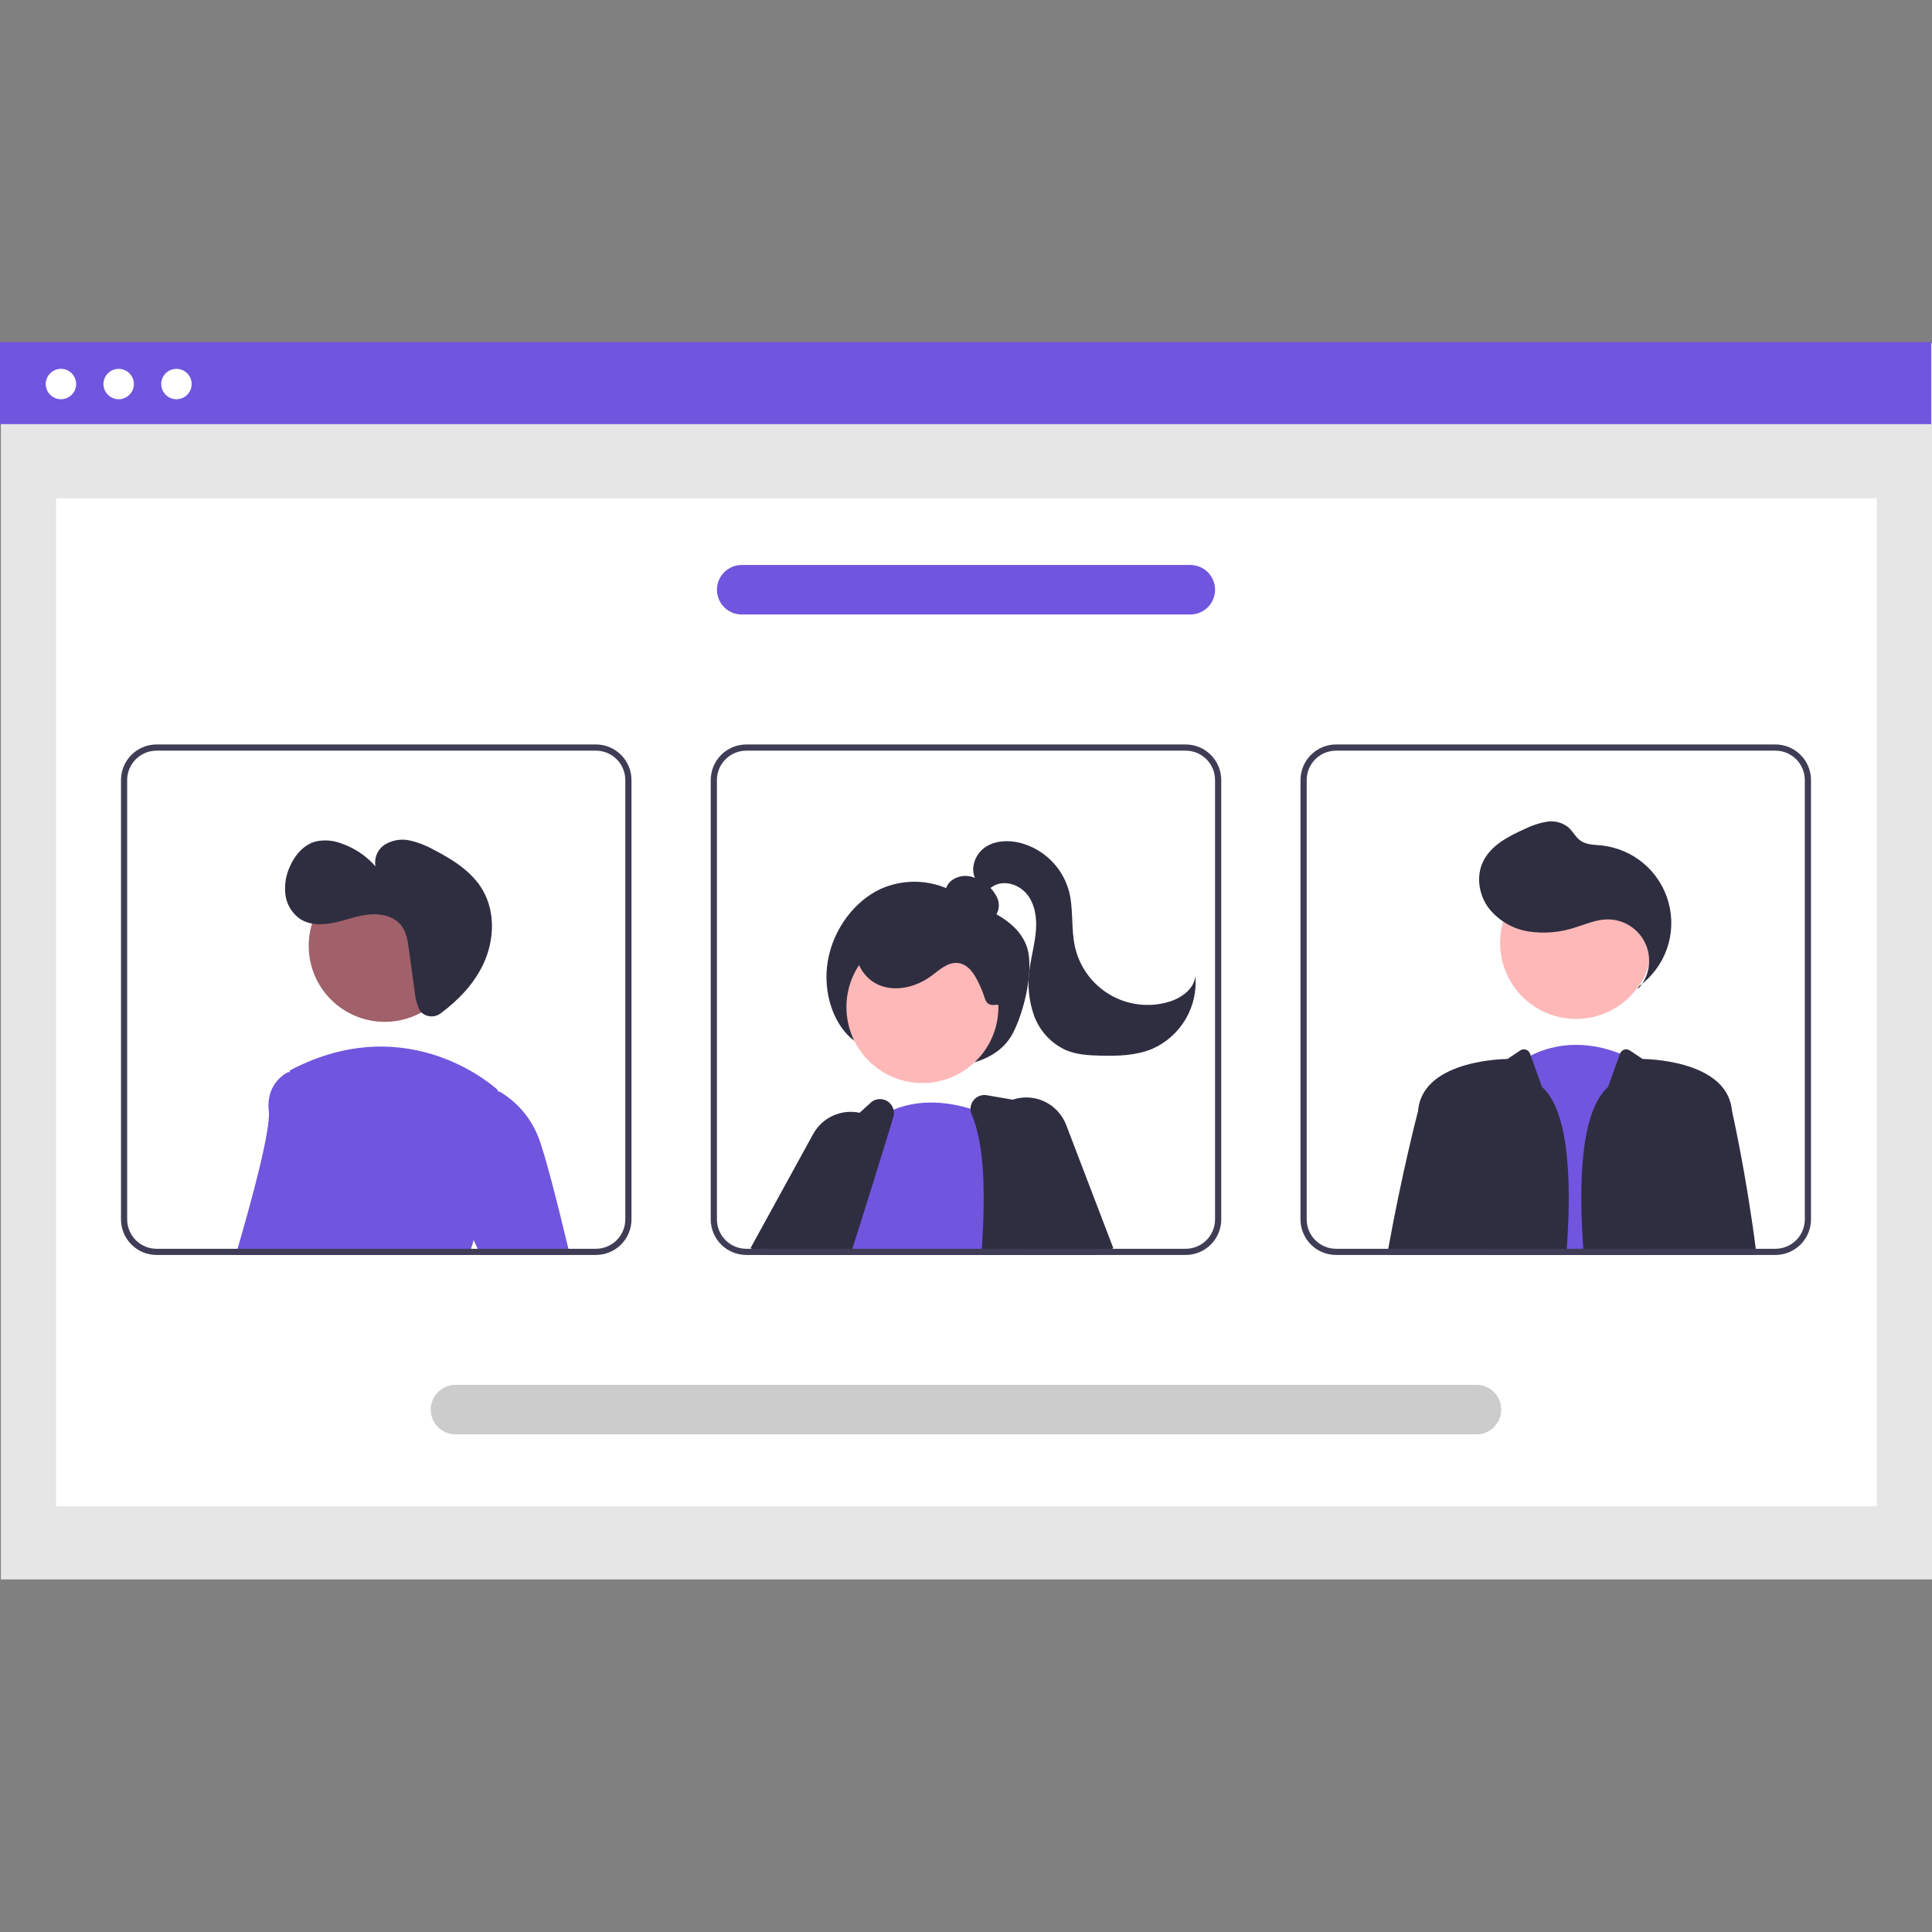
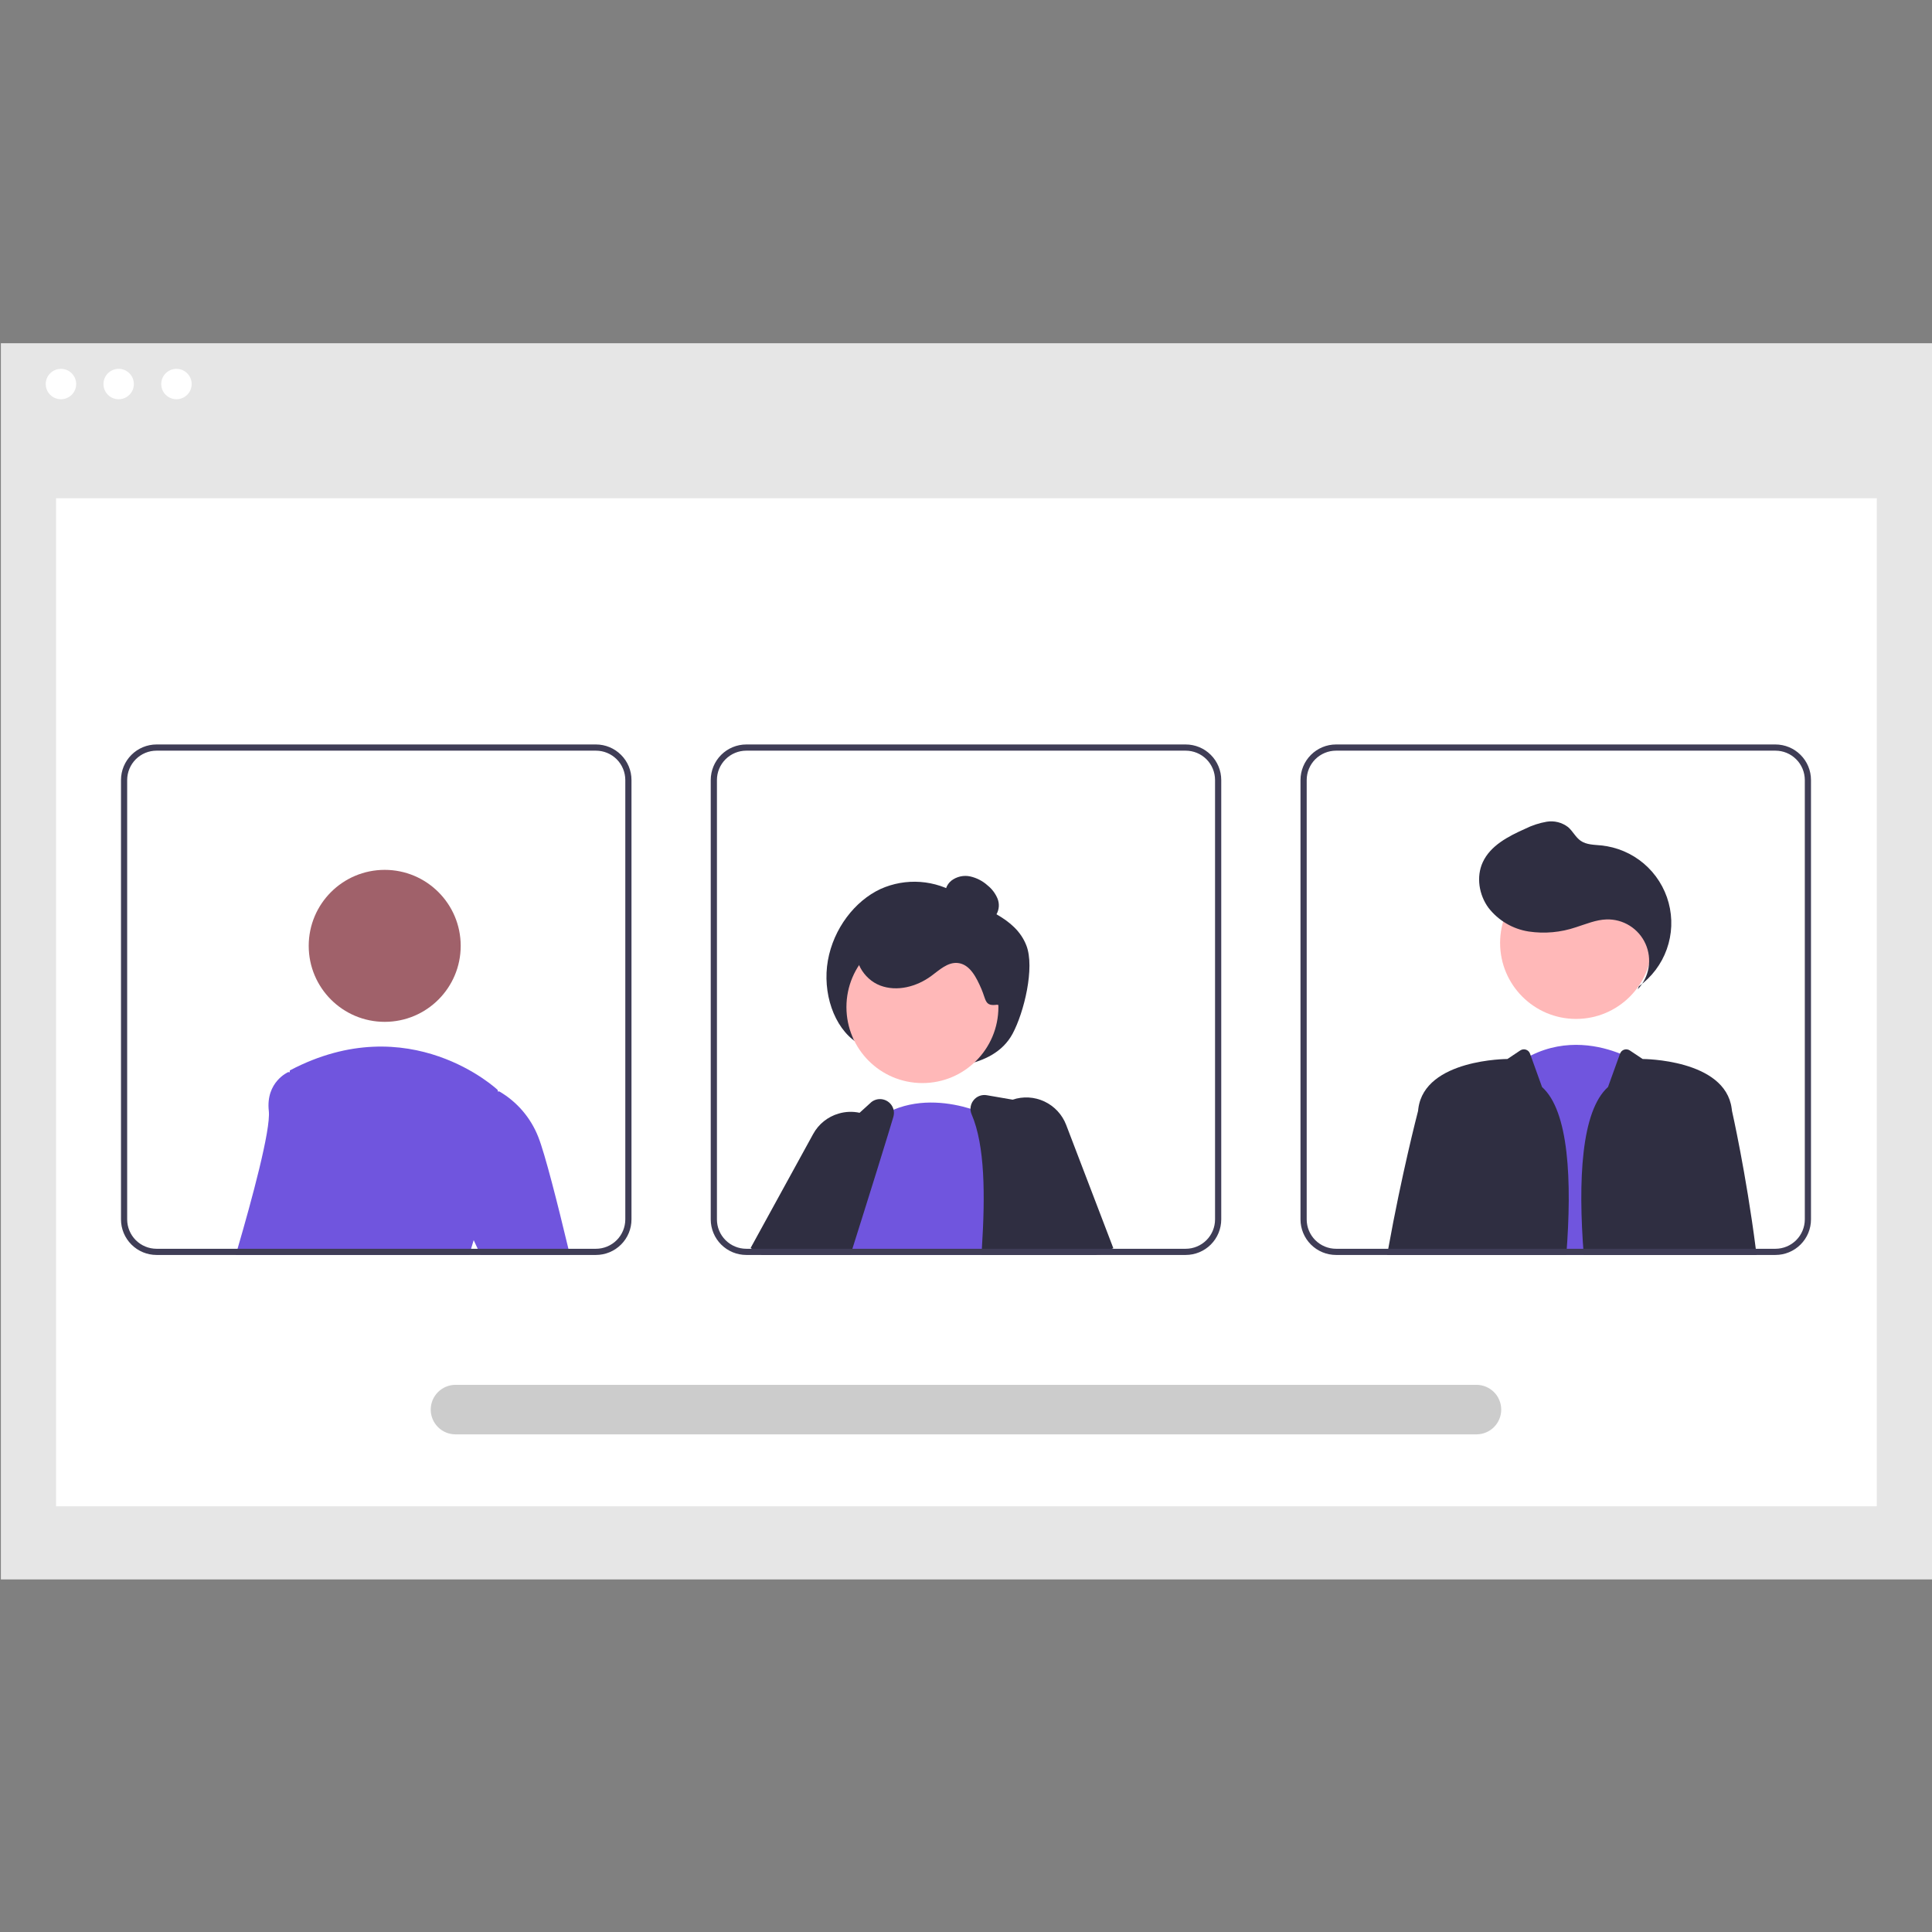
<svg xmlns="http://www.w3.org/2000/svg" width="96" height="96" viewBox="0 0 96 96" fill="none">
  <rect x="0" y="0" width="96" height="96" fill="#808080" stroke="none" />
  <g clip-path="url(#clip0_5726_18861)">
    <path d="M96.002 17.055H0.043V78.481H96.002V17.055Z" fill="#E6E6E6" />
    <path d="M93.256 24.758H2.785V74.846H93.256V24.758Z" fill="white" />
    <path d="M42.578 51.805C41.428 51.057 40.856 49.317 41.137 47.726C41.419 46.136 42.48 44.765 43.752 44.174C44.371 43.895 45.049 43.775 45.726 43.823C46.403 43.871 47.057 44.087 47.63 44.45C48.797 45.163 50.447 45.554 51 46.981C51.426 48.078 50.886 50.304 50.313 51.369C49.818 52.29 48.877 52.711 47.993 52.894C47.015 53.093 46.006 53.081 45.033 52.856C44.061 52.632 43.148 52.201 42.356 51.593L42.578 51.805Z" fill="#2F2E41" />
    <path d="M41.983 60.258L41.063 61.843L40.942 62.052L40.765 62.359H38.055L38.238 62.052L38.711 61.254L39.815 59.391L41.065 59.89L41.983 60.258Z" fill="#FFB8B8" />
    <path d="M37.853 62.359L37.358 62.051L37.297 62.013L40.404 56.351C40.538 56.106 40.718 55.889 40.936 55.715C41.154 55.54 41.404 55.41 41.672 55.333C42.011 55.232 42.369 55.219 42.715 55.294C42.916 55.337 43.11 55.41 43.289 55.51C43.364 55.55 43.435 55.596 43.503 55.645C43.766 55.829 43.982 56.072 44.133 56.355C44.314 56.686 44.403 57.059 44.392 57.436C44.38 57.813 44.269 58.18 44.069 58.5L42.871 60.414L41.847 62.051L41.655 62.359H37.853Z" fill="#2F2E41" />
    <path d="M45.834 53.817C47.92 53.817 49.61 52.127 49.61 50.041C49.61 47.956 47.92 46.266 45.834 46.266C43.749 46.266 42.059 47.956 42.059 50.041C42.059 52.127 43.749 53.817 45.834 53.817Z" fill="#FFB8B8" />
    <path d="M49.626 62.358H41.138L41.176 62.249C41.155 62.182 41.135 62.116 41.116 62.05C41.096 61.981 41.079 61.91 41.064 61.841C40.926 61.198 40.927 60.532 41.066 59.889C41.534 57.586 43.405 55.715 43.405 55.715C43.438 55.69 43.47 55.667 43.502 55.644C43.781 55.44 44.083 55.271 44.402 55.14C45.791 54.563 47.249 54.795 48.228 55.094C48.569 55.197 48.903 55.324 49.226 55.474C49.34 55.527 49.401 55.561 49.401 55.561L49.498 58.514L49.615 62.05L49.626 62.358Z" fill="#7055DE" />
    <path d="M53.547 62.052L52.898 58.753L52.243 55.426C52.216 55.289 52.147 55.163 52.047 55.065C51.947 54.967 51.82 54.902 51.682 54.878L50.31 54.641L49.034 54.421C48.911 54.399 48.785 54.411 48.668 54.456C48.551 54.5 48.449 54.576 48.372 54.675C48.276 54.794 48.223 54.943 48.223 55.096C48.223 55.191 48.242 55.284 48.28 55.371C48.945 56.924 48.958 59.382 48.788 62.052C48.781 62.154 48.775 62.257 48.767 62.36H53.608L53.547 62.052Z" fill="#2F2E41" />
    <path d="M44.401 55.139C44.373 55.027 44.317 54.924 44.239 54.839C44.161 54.754 44.063 54.69 43.954 54.652C43.845 54.614 43.728 54.604 43.614 54.622C43.501 54.641 43.393 54.687 43.302 54.758L42.713 55.293L40.302 57.488C40.227 57.555 40.168 57.639 40.13 57.732C39.858 58.383 39.328 59.666 38.711 61.252C38.611 61.51 38.508 61.776 38.402 62.049C38.365 62.151 38.325 62.254 38.285 62.357H42.258C42.29 62.254 42.322 62.151 42.355 62.049C42.531 61.491 42.703 60.944 42.87 60.412C43.355 58.867 43.794 57.463 44.132 56.353C44.225 56.046 44.311 55.762 44.389 55.502C44.425 55.384 44.429 55.259 44.401 55.139Z" fill="#2F2E41" />
    <path d="M54.443 62.361H54.699L54.664 62.275L54.57 62.054L53.124 58.621L52.902 58.755L51.125 59.83L52.037 62.054L52.163 62.361H53.612H54.443Z" fill="#FFB8B8" />
    <path d="M52.978 55.898C52.782 55.385 52.396 54.969 51.9 54.734C51.404 54.5 50.837 54.467 50.317 54.642C50.25 54.664 50.185 54.689 50.121 54.719C49.757 54.881 49.447 55.144 49.227 55.477C49.137 55.609 49.063 55.752 49.007 55.902C48.907 56.163 48.86 56.441 48.868 56.72C48.876 56.998 48.94 57.273 49.054 57.527L49.499 58.517L51.088 62.053L51.227 62.361H54.444L54.666 62.275L55.241 62.053L55.321 62.023L52.978 55.898Z" fill="#2F2E41" />
    <path d="M48.801 45.705C48.933 45.744 49.074 45.739 49.202 45.69C49.331 45.641 49.44 45.552 49.512 45.435C49.58 45.316 49.621 45.183 49.63 45.045C49.639 44.908 49.616 44.771 49.564 44.644C49.457 44.391 49.288 44.168 49.073 43.996C48.828 43.775 48.531 43.621 48.209 43.549C48.048 43.514 47.882 43.515 47.722 43.55C47.561 43.586 47.41 43.655 47.279 43.754C47.15 43.856 47.054 43.994 47.004 44.151C46.954 44.307 46.952 44.475 46.998 44.633C47.096 44.917 47.361 45.107 47.625 45.248C48.15 45.529 48.728 45.693 49.322 45.731L48.801 45.705Z" fill="#2F2E41" />
    <path d="M49.536 49.925C48.929 50.009 49.007 49.7 48.764 49.137C48.52 48.575 48.195 47.907 47.585 47.85C47.085 47.803 46.673 48.203 46.268 48.5C45.546 49.029 44.573 49.288 43.736 48.97C42.899 48.653 42.317 47.656 42.635 46.819C42.734 46.588 42.879 46.379 43.062 46.207C43.244 46.034 43.46 45.901 43.697 45.815C44.171 45.647 44.674 45.577 45.176 45.609C46.292 45.645 47.387 45.925 48.383 46.431C49.071 46.78 49.74 47.28 50.001 48.005C50.262 48.731 50.434 49.751 49.688 49.947L49.536 49.925Z" fill="#2F2E41" />
-     <path d="M48.488 43.705C48.188 43.183 48.436 42.466 48.927 42.117C49.418 41.768 50.077 41.734 50.662 41.874C51.242 42.02 51.773 42.316 52.202 42.731C52.631 43.147 52.943 43.669 53.107 44.243C53.355 45.156 53.208 46.138 53.418 47.06C53.53 47.552 53.742 48.016 54.04 48.423C54.339 48.83 54.717 49.172 55.152 49.427C55.587 49.682 56.07 49.846 56.571 49.907C57.072 49.969 57.58 49.928 58.064 49.785C58.695 49.6 59.336 49.15 59.398 48.496C59.463 49.247 59.292 50 58.908 50.649C58.524 51.298 57.947 51.811 57.257 52.116C56.444 52.455 55.538 52.477 54.658 52.454C54.084 52.44 53.498 52.405 52.969 52.183C52.602 52.016 52.273 51.778 52.001 51.482C51.728 51.186 51.517 50.839 51.38 50.461C51.111 49.7 51.038 48.884 51.169 48.088C51.255 47.469 51.427 46.862 51.475 46.238C51.524 45.615 51.432 44.949 51.048 44.456C50.664 43.962 49.929 43.711 49.383 44.014C49.163 44.137 48.986 44.336 48.748 44.415C48.509 44.494 48.171 44.355 48.192 44.105L48.488 43.705Z" fill="#2F2E41" />
    <path d="M74.254 62.359L74.283 62.052L75.15 53.031C75.434 52.808 75.74 52.614 76.062 52.451C77.847 51.552 79.569 51.982 80.5 52.354C80.747 52.451 80.986 52.568 81.213 52.703L81.721 62.052L81.738 62.359H74.254Z" fill="#7055DE" />
    <path d="M78.315 50.63C80.4 50.63 82.091 48.939 82.091 46.854C82.091 44.769 80.4 43.078 78.315 43.078C76.23 43.078 74.539 44.769 74.539 46.854C74.539 48.939 76.23 50.63 78.315 50.63Z" fill="#FFB8B8" />
    <path d="M81.381 49.155C81.661 48.859 81.848 48.487 81.916 48.085C81.984 47.683 81.931 47.269 81.764 46.897C81.597 46.526 81.323 46.212 80.977 45.996C80.631 45.78 80.229 45.672 79.821 45.686C79.299 45.703 78.807 45.917 78.309 46.074C77.553 46.331 76.748 46.404 75.959 46.286C75.165 46.162 74.449 45.739 73.958 45.104C73.49 44.462 73.345 43.571 73.675 42.849C74.056 42.015 74.946 41.556 75.783 41.183C76.121 41.014 76.481 40.895 76.853 40.831C77.04 40.8 77.231 40.808 77.414 40.854C77.597 40.9 77.769 40.984 77.918 41.099C78.154 41.302 78.291 41.606 78.547 41.781C78.836 41.979 79.21 41.974 79.558 42.008C80.341 42.087 81.081 42.402 81.681 42.911C82.28 43.421 82.711 44.101 82.914 44.861C83.118 45.621 83.086 46.425 82.821 47.166C82.557 47.907 82.073 48.55 81.434 49.01L81.381 49.155Z" fill="#2F2E41" />
    <path d="M76.623 54.014L76.061 52.452L76.025 52.354C76.009 52.308 75.982 52.266 75.947 52.232C75.912 52.198 75.869 52.172 75.823 52.157C75.776 52.142 75.726 52.137 75.678 52.144C75.629 52.15 75.583 52.168 75.542 52.195L74.903 52.621C74.903 52.621 70.806 52.621 70.477 55.079C70.472 55.117 70.466 55.16 70.462 55.207C70.461 55.209 70.461 55.211 70.46 55.213C70.418 55.374 69.645 58.363 68.981 62.053C68.963 62.154 68.944 62.257 68.926 62.36H77.829V62.36C78.118 58.654 77.956 55.207 76.623 54.014Z" fill="#2F2E41" />
    <path d="M87.244 62.052C86.758 58.267 86.063 55.206 86.063 55.206C86.057 55.16 86.051 55.117 86.046 55.079C85.719 52.621 81.622 52.621 81.622 52.621L80.983 52.195C80.942 52.168 80.896 52.15 80.847 52.144C80.799 52.137 80.749 52.142 80.702 52.157C80.656 52.172 80.613 52.198 80.578 52.232C80.543 52.267 80.516 52.308 80.499 52.355L79.901 54.013C78.568 55.207 78.406 58.653 78.696 62.36L78.696 62.36H87.282C87.27 62.257 87.256 62.154 87.244 62.052Z" fill="#2F2E41" />
    <path d="M15.131 53.431L14.218 62.049L14.185 62.357H11.715C11.744 62.257 11.773 62.154 11.804 62.049C12.505 59.645 13.46 56.135 13.357 55.205C13.195 53.754 14.325 53.27 14.325 53.27L14.396 53.283L15.131 53.431Z" fill="#7055DE" />
    <path d="M19.116 50.775C21.201 50.775 22.892 49.084 22.892 46.999C22.892 44.913 21.201 43.223 19.116 43.223C17.03 43.223 15.34 44.913 15.34 46.999C15.34 49.084 17.03 50.775 19.116 50.775Z" fill="#A0616A" />
    <path d="M24.001 60.528C23.811 60.879 23.655 61.248 23.535 61.629C23.491 61.764 23.448 61.905 23.408 62.05C23.378 62.15 23.352 62.253 23.326 62.357H13.367C13.381 62.256 13.393 62.153 13.407 62.05C13.916 58.03 14.328 53.95 14.394 53.284C14.4 53.221 14.403 53.188 14.403 53.188C20.371 50.043 24.727 54.157 24.727 54.157C24.727 54.157 24.733 54.186 24.742 54.243C24.837 54.818 25.323 58.176 24.001 60.528Z" fill="#7055DE" />
    <path d="M23.539 61.627L22.875 60.203L23.036 54.558L24.746 54.241L24.806 54.23C25.69 54.744 26.373 55.542 26.746 56.493C27.078 57.324 27.71 59.82 28.243 62.048C28.268 62.151 28.293 62.254 28.317 62.355H23.879L23.736 62.048L23.539 61.627Z" fill="#7055DE" />
    <path d="M29.612 36.992H7.778C7.31 36.993 6.861 37.179 6.53 37.51C6.199 37.841 6.012 38.29 6.012 38.759V60.592C6.012 61.06 6.199 61.509 6.53 61.84C6.861 62.172 7.31 62.358 7.778 62.358H29.612C30.08 62.358 30.529 62.172 30.86 61.841C31.192 61.51 31.378 61.06 31.378 60.592V38.759C31.378 38.29 31.192 37.841 30.86 37.51C30.529 37.179 30.08 36.992 29.612 36.992ZM31.071 60.592C31.07 60.979 30.916 61.35 30.643 61.623C30.369 61.897 29.998 62.051 29.612 62.051H7.778C7.391 62.05 7.021 61.897 6.747 61.623C6.474 61.35 6.32 60.979 6.319 60.592V38.759C6.32 38.372 6.474 38.001 6.747 37.728C7.021 37.454 7.391 37.3 7.778 37.3H29.612C29.998 37.3 30.369 37.454 30.643 37.727C30.916 38.001 31.07 38.372 31.071 38.759V60.592ZM14.218 62.051L14.186 62.358H23.328C23.355 62.254 23.381 62.151 23.41 62.051H14.218Z" fill="#3F3D56" />
    <path d="M58.916 36.992H37.083C36.614 36.993 36.166 37.179 35.834 37.51C35.503 37.841 35.317 38.29 35.316 38.759V60.592C35.317 61.06 35.503 61.509 35.834 61.84C36.166 62.172 36.614 62.358 37.083 62.358H58.916C59.385 62.358 59.834 62.172 60.165 61.841C60.496 61.51 60.682 61.06 60.683 60.592V38.759C60.682 38.29 60.496 37.841 60.165 37.51C59.834 37.179 59.385 36.992 58.916 36.992ZM60.375 60.592C60.375 60.979 60.221 61.35 59.948 61.623C59.674 61.897 59.303 62.051 58.916 62.051H37.083C36.696 62.05 36.325 61.897 36.052 61.623C35.778 61.35 35.624 60.979 35.624 60.592V38.759C35.624 38.372 35.778 38.001 36.052 37.728C36.325 37.454 36.696 37.3 37.083 37.3H58.916C59.303 37.3 59.674 37.454 59.948 37.727C60.221 38.001 60.375 38.372 60.375 38.759V60.592ZM41.115 62.051C41.134 62.117 41.154 62.183 41.175 62.249L41.137 62.358H48.771C48.779 62.255 48.785 62.153 48.793 62.051H41.115Z" fill="#3F3D56" />
    <path d="M88.221 36.992H66.388C65.919 36.992 65.47 37.179 65.139 37.51C64.808 37.841 64.621 38.29 64.621 38.759V60.592C64.621 61.06 64.808 61.51 65.139 61.841C65.47 62.172 65.919 62.358 66.388 62.358H88.221C88.689 62.358 89.138 62.172 89.469 61.84C89.801 61.509 89.987 61.06 89.987 60.592V38.759C89.987 38.29 89.801 37.841 89.469 37.51C89.138 37.179 88.689 36.993 88.221 36.992ZM89.68 60.592C89.679 60.979 89.525 61.35 89.252 61.623C88.978 61.897 88.608 62.05 88.221 62.051H66.388C66.001 62.051 65.63 61.897 65.356 61.623C65.083 61.35 64.929 60.979 64.929 60.592V38.759C64.929 38.372 65.083 38.001 65.356 37.727C65.63 37.454 66.001 37.3 66.388 37.3H88.221C88.608 37.3 88.978 37.454 89.252 37.728C89.525 38.001 89.679 38.372 89.68 38.759V60.592ZM77.855 62.051C77.847 62.153 77.839 62.255 77.832 62.358H84.456C84.468 62.257 84.482 62.154 84.495 62.051H77.855Z" fill="#3F3D56" />
    <path d="M73.365 71.272H22.632C22.306 71.272 21.993 71.143 21.763 70.912C21.532 70.681 21.402 70.369 21.402 70.042C21.402 69.716 21.532 69.403 21.763 69.173C21.993 68.942 22.306 68.812 22.632 68.812H73.365C73.691 68.812 74.004 68.942 74.235 69.173C74.465 69.403 74.595 69.716 74.595 70.042C74.595 70.369 74.465 70.681 74.235 70.912C74.004 71.143 73.691 71.272 73.365 71.272Z" fill="#CCCCCC" />
-     <path d="M59.147 30.534H36.855C36.529 30.534 36.216 30.404 35.985 30.174C35.755 29.943 35.625 29.63 35.625 29.304C35.625 28.978 35.755 28.665 35.985 28.434C36.216 28.204 36.529 28.074 36.855 28.074H59.147C59.473 28.074 59.785 28.204 60.016 28.434C60.247 28.665 60.376 28.978 60.376 29.304C60.376 29.63 60.247 29.943 60.016 30.174C59.785 30.404 59.473 30.534 59.147 30.534Z" fill="#7055DE" />
-     <path d="M20.923 50.289C21.05 50.415 21.22 50.491 21.399 50.502C21.578 50.514 21.755 50.46 21.898 50.351C22.788 49.692 23.569 48.871 24.032 47.869C24.561 46.721 24.62 45.313 23.982 44.222C23.442 43.3 22.488 42.705 21.538 42.217C21.169 42.009 20.772 41.855 20.358 41.762C19.941 41.67 19.503 41.74 19.136 41.959C18.956 42.072 18.814 42.236 18.729 42.431C18.644 42.625 18.62 42.841 18.659 43.05C18.203 42.529 17.618 42.136 16.963 41.911C16.551 41.75 16.099 41.717 15.668 41.817C15.065 41.988 14.625 42.524 14.384 43.103C14.189 43.543 14.122 44.029 14.19 44.505C14.226 44.743 14.311 44.97 14.44 45.172C14.569 45.374 14.739 45.547 14.939 45.679C15.437 45.988 16.073 45.965 16.646 45.839C17.218 45.713 17.773 45.494 18.356 45.439C18.94 45.383 19.59 45.529 19.945 45.995C20.195 46.324 20.26 46.753 20.316 47.162L20.608 49.29C20.632 49.597 20.71 49.898 20.84 50.178C20.862 50.219 20.89 50.256 20.923 50.289Z" fill="#2F2E41" />
-     <path d="M95.959 17H0V21.075H95.959V17Z" fill="#7055DE" />
    <path d="M3.029 19.838C3.446 19.838 3.785 19.5 3.785 19.083C3.785 18.666 3.446 18.328 3.029 18.328C2.612 18.328 2.273 18.666 2.273 19.083C2.273 19.5 2.612 19.838 3.029 19.838Z" fill="white" />
    <path d="M5.896 19.838C6.313 19.838 6.652 19.5 6.652 19.083C6.652 18.666 6.313 18.328 5.896 18.328C5.479 18.328 5.141 18.666 5.141 19.083C5.141 19.5 5.479 19.838 5.896 19.838Z" fill="white" />
    <path d="M8.767 19.838C9.185 19.838 9.523 19.5 9.523 19.083C9.523 18.666 9.185 18.328 8.767 18.328C8.35 18.328 8.012 18.666 8.012 19.083C8.012 19.5 8.35 19.838 8.767 19.838Z" fill="white" />
  </g>
  <defs>
    <clipPath id="clip0_5726_18861">
      <rect width="96" height="96" fill="white" />
    </clipPath>
  </defs>
</svg>